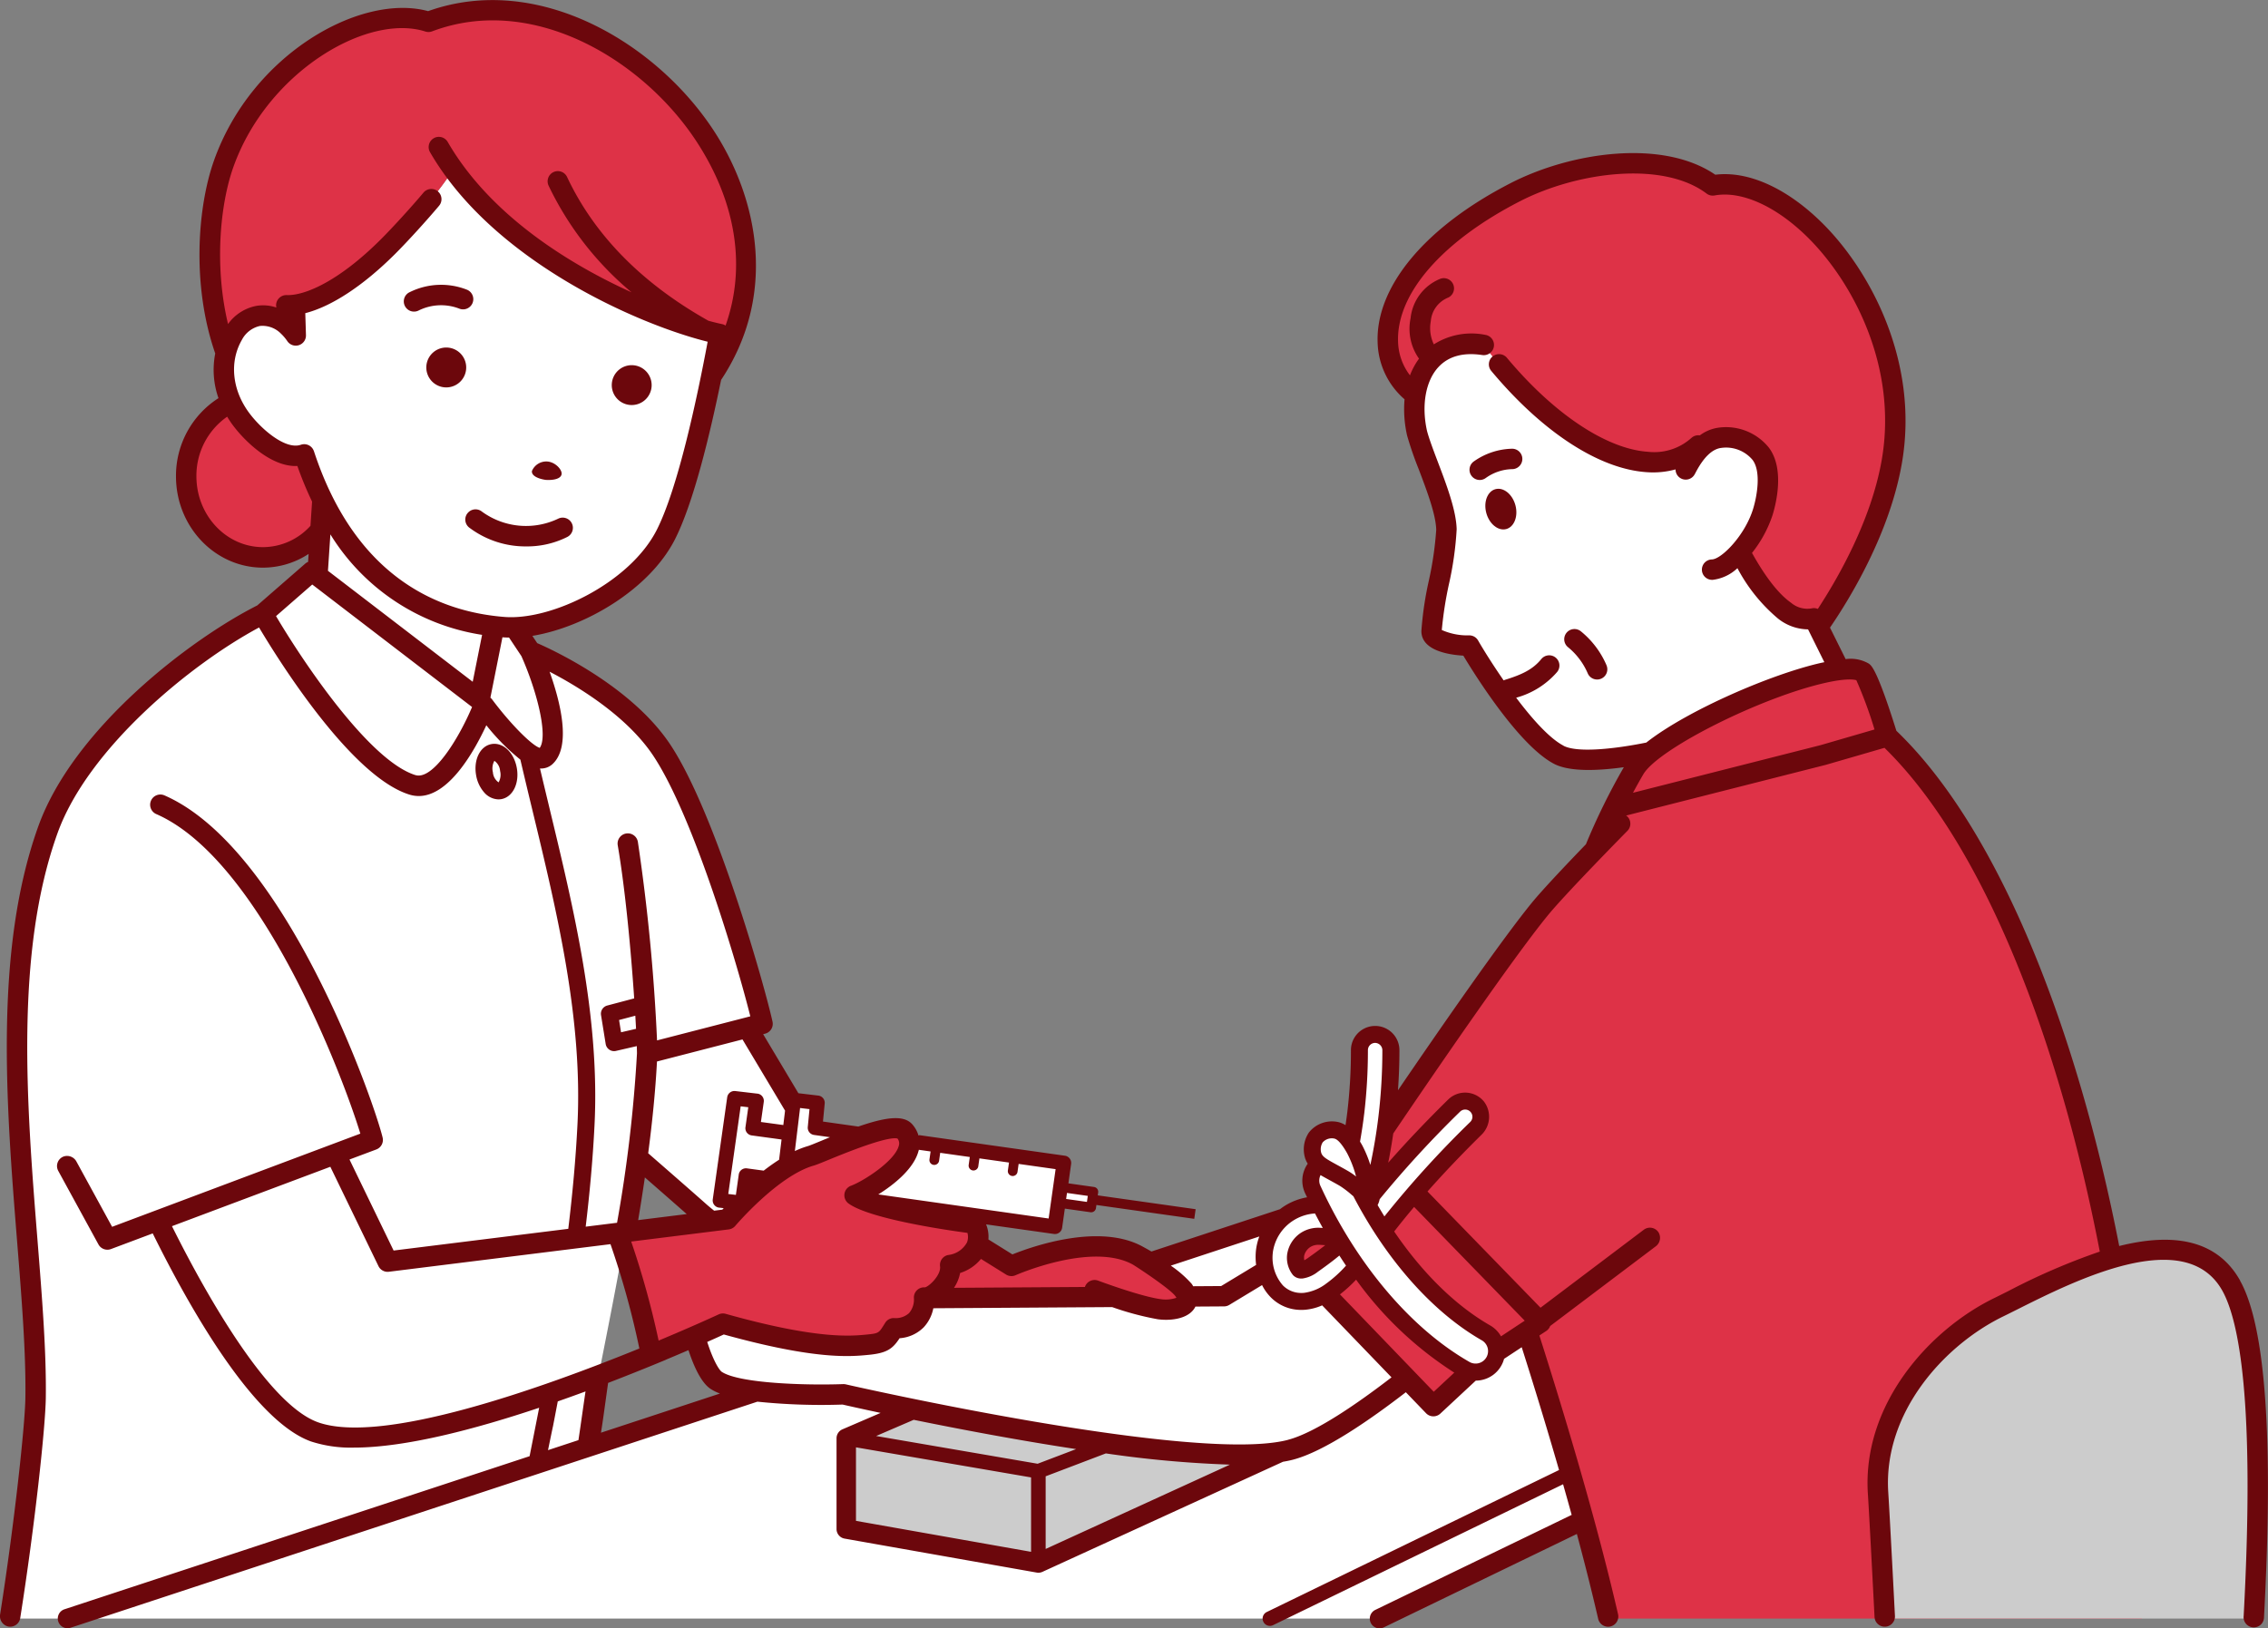
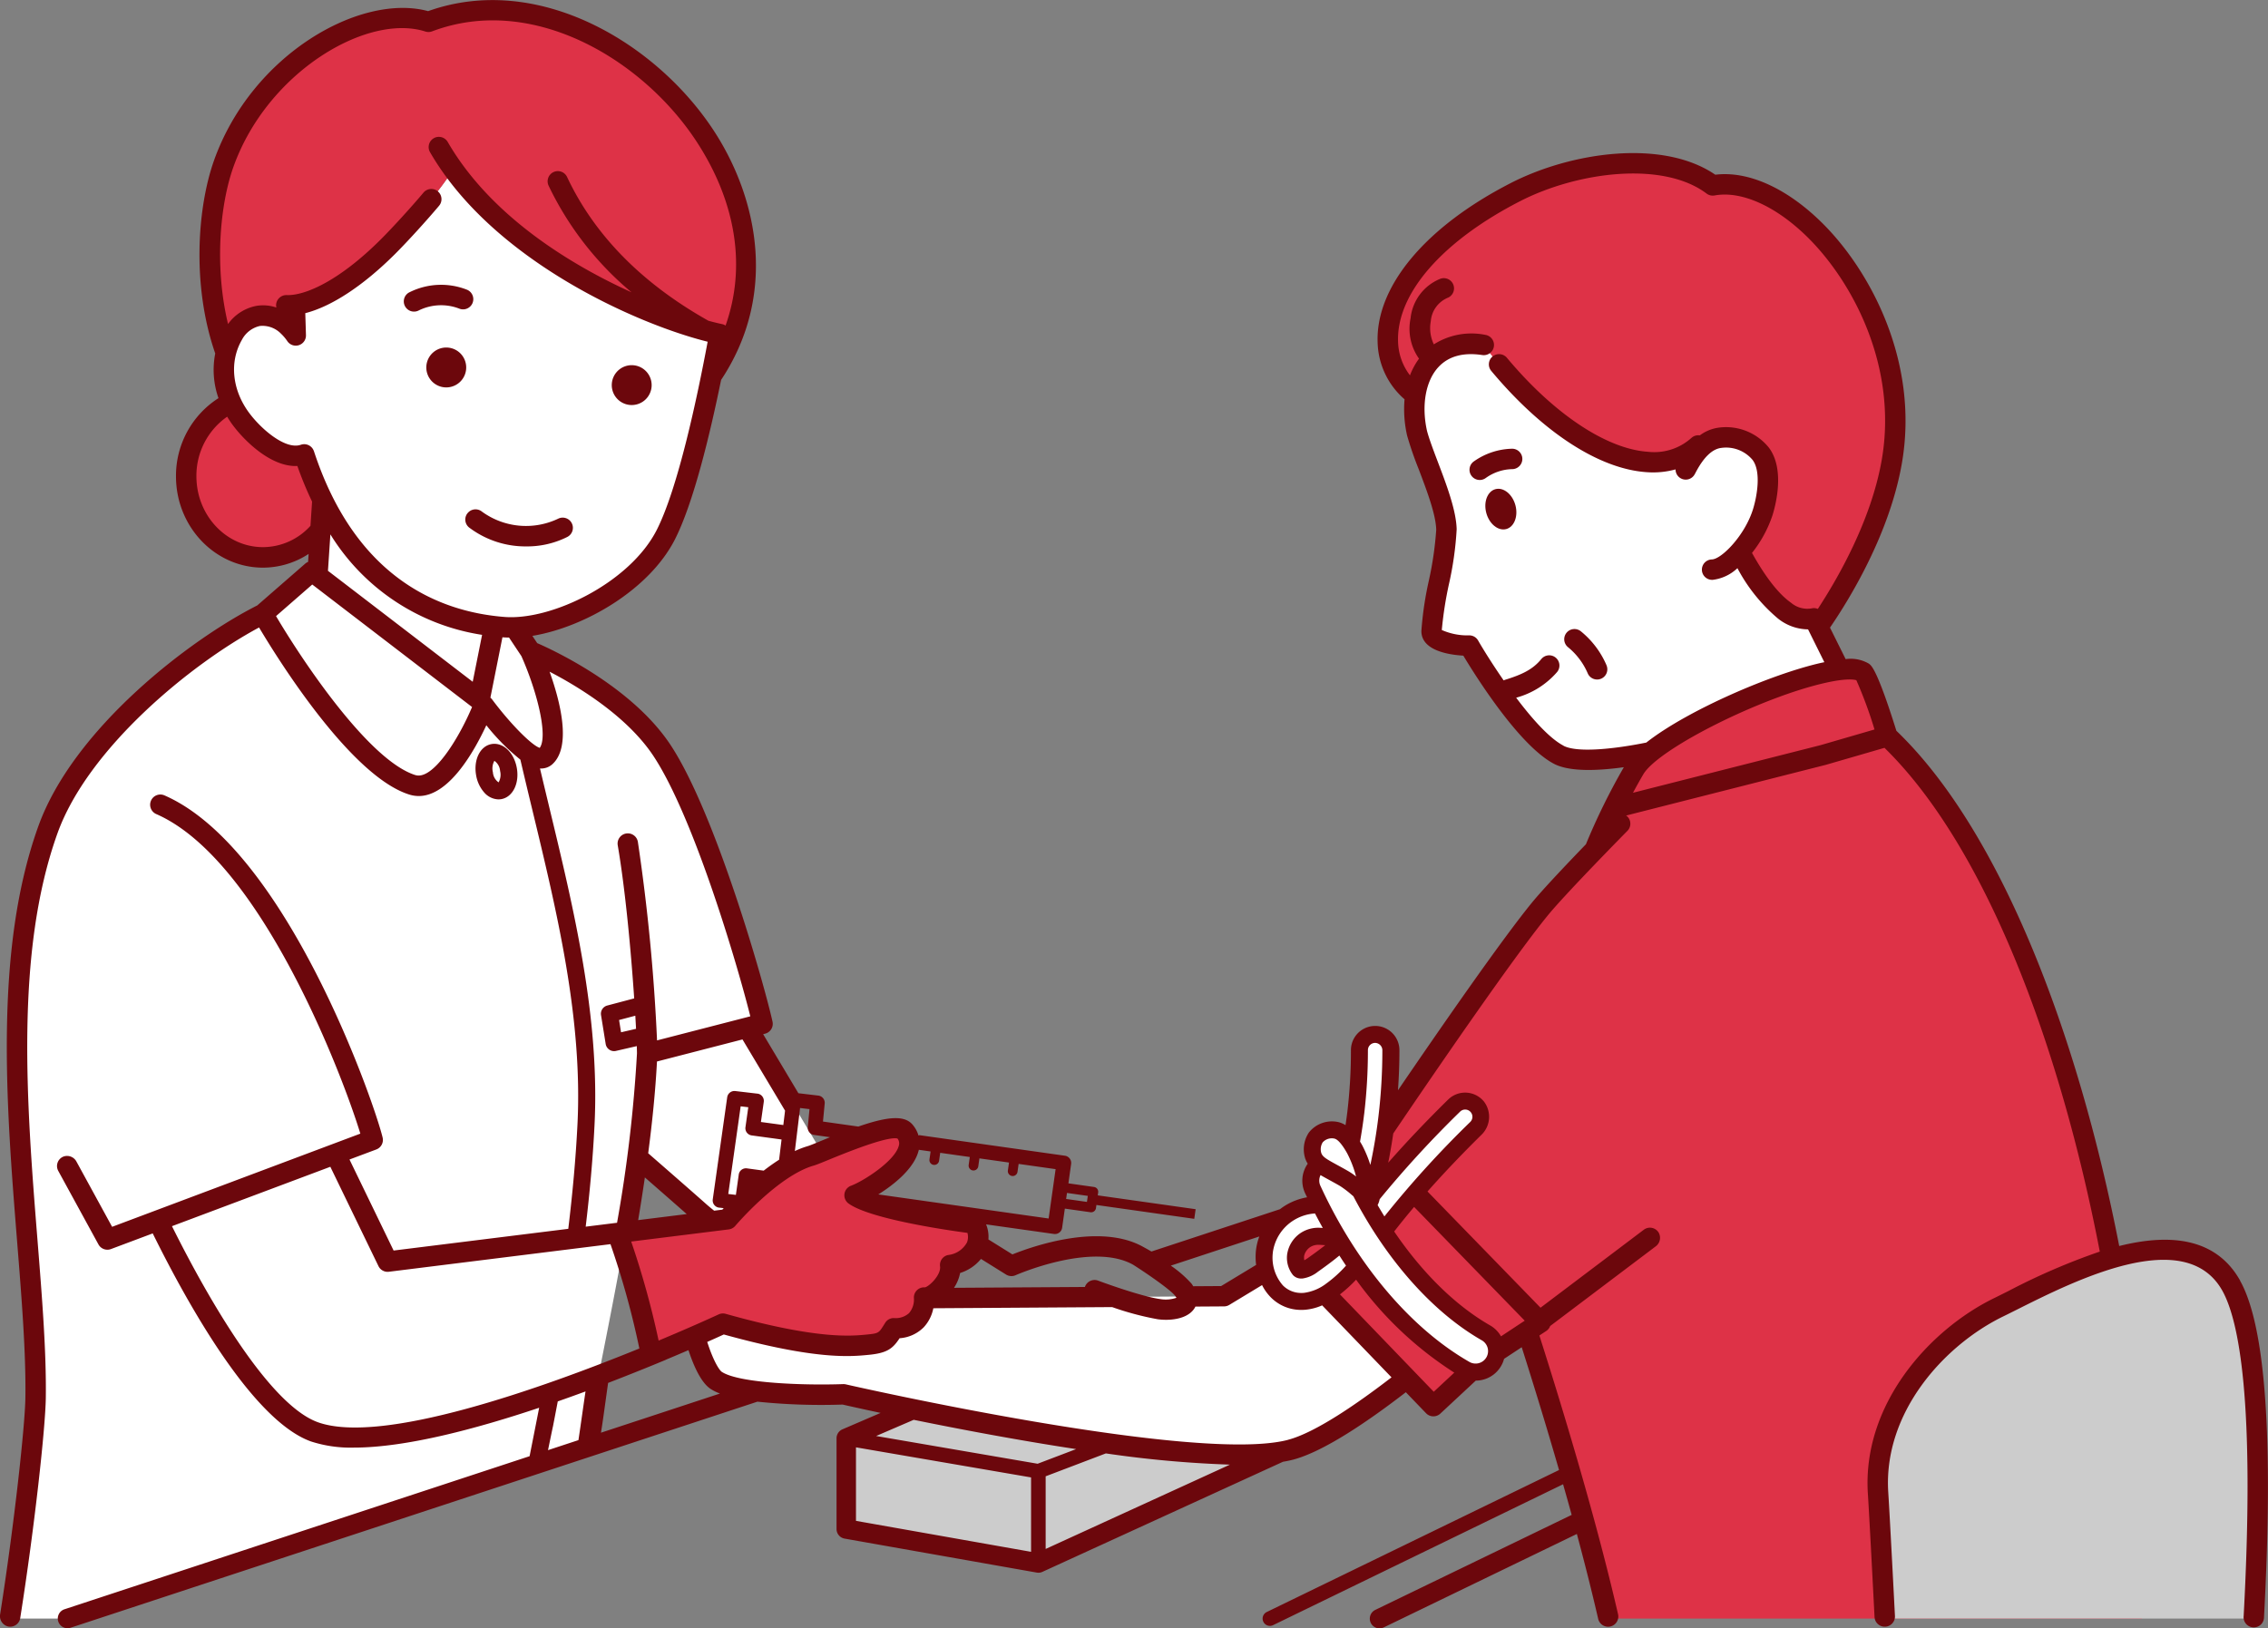
<svg xmlns="http://www.w3.org/2000/svg" width="334.204" height="239.999" viewBox="0 0 334.204 239.999">
  <rect x="0" y="0" width="334.204" height="239.999" fill="#808080" stroke="none" />
  <defs>
    <style>
      .cls-1 {
        fill: none;
      }

      .cls-2 {
        fill: #fff;
      }

      .cls-3 {
        clip-path: url(#clip-path);
      }

      .cls-4 {
        fill: #ccc;
      }

      .cls-5 {
        fill: #de3247;
      }

      .cls-6 {
        fill: #6c070c;
      }
    </style>
    <clipPath id="clip-path">
      <rect id="長方形_5225" data-name="長方形 5225" class="cls-1" width="334.204" height="239.999" transform="translate(0.005 0.001)" />
    </clipPath>
  </defs>
  <g id="グループ_1602" data-name="グループ 1602" transform="translate(-0.005 -0.001)">
-     <path id="パス_507" data-name="パス 507" class="cls-2" d="M203.316,238.566l64.7-31.312L286.7,180.712l-91.623-3.1L9.953,238.566Z" />
    <g id="グループ_1601" data-name="グループ 1601">
      <g id="グループ_1600" data-name="グループ 1600" class="cls-3">
        <path id="パス_508" data-name="パス 508" class="cls-4" d="M134.621,207.724l-9.918,4.27v13.375l28.312,5.008,35.863-16.416c-11.171,1.953-39.041-3.127-54.257-6.237" />
        <path id="パス_509" data-name="パス 509" class="cls-2" d="M180.368,191.056l-44.154.283s-2.3,4.036-4.5,4.444c0,0-.626,3.072-5.578,2.556-2-.209-9.833-.307-10.967-1.363-.9,1.236-8.636-1.875-8.636-1.875l-4.2,1.879c.463,1.506,1.929,5.648,3.225,6.492,3.988,2.594,18.756,2.045,18.756,2.045s4.1.94,10.309,2.207c15.216,3.109,43.086,8.19,54.257,6.238.45-.079.878-.167,1.272-.27,4.685-1.215,11.933-6.4,17.151-10.507L190,185.229Z" />
        <path id="パス_510" data-name="パス 510" class="cls-5" d="M278.122,108.531s-2.711-8.722-3.591-9.474a5.631,5.631,0,0,0-3.452-.314c-7.092.857-21.736,7.146-27.843,12.1a10.556,10.556,0,0,0-2.337,2.445,95.461,95.461,0,0,0-5.913,11.973c-2.846,2.946-6.526,6.818-8.1,8.744-6.795,8.333-24.1,34.1-26.085,37.052l-12.485,12.423L190,185.228l17.3,17.956,3.92,4.07,7-6.518,6.972-4.6c3.783,11.491,8.891,28,12.123,42.432h78.333c1.593-44.939-12.974-106.855-37.526-130.033" />
        <path id="パス_511" data-name="パス 511" class="cls-2" d="M218.975,196.468c-5.66-3.238-10.862-8.589-15.081-15a144.464,144.464,0,0,1,13.632-15.2,2.319,2.319,0,1,0-3.254-3.305,158.23,158.23,0,0,0-12.113,13.211,82.413,82.413,0,0,0,2.8-21.393,2.319,2.319,0,1,0-4.638,0,78.093,78.093,0,0,1-.546,9.311c-.176,1.479-.408,2.958-.67,4.434-1.011-1.542-1.741-1.828-2.182-1.927a3.047,3.047,0,0,0-3.036,1.054,3.183,3.183,0,0,0-.373,2.678,2.571,2.571,0,0,0,.865,1.208,3.091,3.091,0,0,0-.948,3.756q.528,1.147,1.094,2.273a8.1,8.1,0,0,0-4.486,1.187,7.9,7.9,0,0,0-3.731,5.794,7.385,7.385,0,0,0,1.842,5.784,5.019,5.019,0,0,0,3.263,1.478,5.625,5.625,0,0,0,.89-.014,8.083,8.083,0,0,0,3.87-1.6,20.6,20.6,0,0,0,3.765-3.562,51.446,51.446,0,0,0,15.97,15.2,3.091,3.091,0,1,0,3.071-5.366m-25.494-10.049a3.677,3.677,0,0,1-1.623.767c-.266.023-.344-.036-.431-.123a2.87,2.87,0,0,1-.51-2.059,3.346,3.346,0,0,1,1.547-2.3,3.533,3.533,0,0,1,2.092-.48c.444.029,1.692.1,2.616.16.151.252.3.505.455.755a37.383,37.383,0,0,1-4.145,3.277" />
        <path id="パス_512" data-name="パス 512" class="cls-4" d="M277.815,238.565h54.232c1.2-21.173,1.094-41.32-3.26-49.075-6.641-11.827-26.384-.645-34.26,3.195-9.566,4.663-18.562,15.346-17.772,27.4.145,2.209.555,8.582,1.06,18.48" />
        <path id="パス_513" data-name="パス 513" class="cls-2" d="M256.371,81.322a16.509,16.509,0,0,0,3.387-5.846c.5-1.614,1.551-6.112-.3-8.587a6.589,6.589,0,0,0-5.973-2.374,5.162,5.162,0,0,0-3.115,1.733,4.219,4.219,0,0,1-.109-.6c-6.649,6.17-20,.607-31.618-14.8-6.12-.931-9.363,2.637-10.078,7.355a15.473,15.473,0,0,0,.243,5.621c.912,3.577,4.247,10.276,4.336,14.226.073,3.264-1.862,11.9-2.192,14.96-.21,1.946,5.552,2.145,5.552,2.145s7.62,13.175,13.184,16.085c2.87,1.5,9.706.4,13.548-.4,6.107-4.954,20.751-11.243,27.843-12.1l-3.164-6.364-.617-1.241c-3.929.95-7.843-4.013-10.928-9.816" />
        <path id="パス_514" data-name="パス 514" class="cls-5" d="M252.38,27.333c-7.333-5.533-20.8-3.27-29.116,1.007-19.949,10.259-22.432,23.987-14.7,29.868.715-4.718,3.958-8.286,10.078-7.355,11.615,15.4,24.969,20.965,31.618,14.8a4.222,4.222,0,0,0,.11.6,5.16,5.16,0,0,1,3.115-1.733,6.588,6.588,0,0,1,5.974,2.374c1.848,2.475.8,6.974.3,8.587a16.509,16.509,0,0,1-3.387,5.846c3.085,5.8,7,10.767,10.928,9.816l.617,1.241c2.537-3.62,8.979-13.621,10.847-24.3,3.823-21.858-14.41-42.953-26.382-40.746" />
        <path id="パス_515" data-name="パス 515" class="cls-2" d="M95.369,155.277l17-4.384c-1.2-5.424-8.262-30.345-14.8-40.263-6.036-9.15-19.4-14.638-19.4-14.638l-2.2-3.306a8.217,8.217,0,0,1-3.206.011l-2.087,10.46-23.9-18.318-.82-.625-7.2,6.281C28.575,95.574,11.918,108.736,7.049,122.34c-9.189,25.691-1.5,61.4-1.8,83.67-.06,4.382-1.667,19.057-3.8,32.556h8.5l76.179-25.084c3.659-19.5,8.409-39.775,9.237-58.2" />
        <path id="パス_516" data-name="パス 516" class="cls-2" d="M114.9,173.011a36.739,36.739,0,0,1,6.088-3.357l-10.926-18.3-14.7,3.927-1.434,15.31s7.7,6.671,10.606,9.247l2.667-.122s4.893-4.58,7.7-6.707" />
-         <path id="パス_517" data-name="パス 517" class="cls-2" d="M161.108,175.659l-4.841-.684.5-3.567L120.1,166.223l.353-3.683-3.5-.416-.6,4.914-5.451-.74.57-4.033-3.259-.383-2.128,15.05,3.259.383.57-4.034,5.589.759-.35,2.889,3.38.4.228-1.7,36.665,5.185.5-3.531,4.841.684Z" />
-         <path id="パス_518" data-name="パス 518" class="cls-5" d="M174.387,190.118c-1.091-1.478-6.648-5.008-6.648-5.008-6.3-4.609-18.7,1.468-18.7,1.468l-5.2-3.243c-.393,1.467-2.726,2.633-3.82,3.121-.429,1.365-.111,3.423-2.406,4.528,6.643,0,24.359-.453,24.359-.453a34.318,34.318,0,0,0,3.364,1.025,36.3,36.3,0,0,0,5.48,1.411c2.313.306,5.352-.43,3.568-2.848" />
        <path id="パス_519" data-name="パス 519" class="cls-5" d="M143.219,180.285c-1.279-.153-14.22-1.9-17.282-4.109,2.5-.933,10.434-5.869,7.378-9.447-1.633-1.912-12.187,3.161-13.82,3.63-5.792,1.662-12.292,9.36-12.292,9.36l-16.212,2.02a125.773,125.773,0,0,1,4.947,17.949c5.887-2.419,9.979-4.3,10.525-4.556l.031-.014.036-.017c13.709,3.85,18.783,3.357,21.415,3.093,2.591-.258,2.769-.841,3.767-2.411a4.083,4.083,0,0,0,4.465-4.53c1.264.191,4.152-2.459,3.844-4.8,5.5-1.155,4.3-6.038,3.2-6.171" />
        <path id="パス_520" data-name="パス 520" class="cls-5" d="M44.833,66.977c-3.425,1.2-7.751-3.034-9.446-5.387a13.35,13.35,0,0,1-1.313-2.254A11.989,11.989,0,0,0,27.44,70.2c0,6.6,5.065,11.947,11.313,11.947a11.03,11.03,0,0,0,8.468-4.043l.3-4.482a51.016,51.016,0,0,1-2.688-6.649" />
        <path id="パス_521" data-name="パス 521" class="cls-2" d="M96.871,46.021C90.885,43.4,84.82,40.8,79.277,37.19A50.2,50.2,0,0,1,66.861,24.814C65.449,27.179,62.54,30.962,56.6,36.893c-6.98,6.969-11.079,8.259-13.14,8.278.041,1.419.083,2.855.125,4.264a8.221,8.221,0,0,0-1.2-1.4c-3.052-2.689-6.39-1.578-8.061,1.337a10.082,10.082,0,0,0-1.046,2.638,11.223,11.223,0,0,0,.8,7.323,13.311,13.311,0,0,0,1.311,2.254c1.695,2.352,6.021,6.584,9.446,5.387a51.017,51.017,0,0,0,2.688,6.649l-.3,4.482-.447,6.732,23.889,18.317L72.829,92.3c.478.056.954.106,1.422.142,7.578.589,19.72-5.42,23.89-13.691,2.653-5.26,5.052-15.283,6.686-23.317.464-2.282.867-4.4,1.2-6.211-2.453-.149-8.742-3.02-9.156-3.2" />
        <path id="パス_522" data-name="パス 522" class="cls-5" d="M42.389,48.038a8.221,8.221,0,0,1,1.2,1.4c-.042-1.408-.084-2.845-.125-4.264,2.06-.019,6.16-1.309,13.14-8.277,5.941-5.932,8.85-9.714,10.262-12.08A50.187,50.187,0,0,0,79.282,37.193C84.825,40.8,90.89,43.4,96.876,46.025c.414.182,6.7,3.053,9.156,3.2-.329,1.807-.732,3.929-1.2,6.21C122.866,28.9,89.432-6.719,63.144,3.215,54.008.29,38.289,9.241,32.982,24.078c-2.338,6.537-3.26,18.082.3,27.934a10.082,10.082,0,0,1,1.046-2.638c1.672-2.915,5.01-4.026,8.061-1.337" />
        <path id="パス_523" data-name="パス 523" class="cls-6" d="M73.462,117.824a2.418,2.418,0,0,0,.416-.036c1.682-.3,2.685-2.312,2.283-4.587s-2.028-3.82-3.716-3.53-2.684,2.313-2.283,4.588a5.139,5.139,0,0,0,1.177,2.528,2.893,2.893,0,0,0,2.128,1.039m-.611-5.682a1.974,1.974,0,0,1,.84,1.494,2.292,2.292,0,0,1-.22,1.68,1.972,1.972,0,0,1-.839-1.494,2.3,2.3,0,0,1,.218-1.681" />
        <path id="パス_524" data-name="パス 524" class="cls-6" d="M236.742,98.072a13.07,13.07,0,0,0-3.787-5.019,1.5,1.5,0,1,0-1.893,2.34,10.17,10.17,0,0,1,2.9,3.842,1.5,1.5,0,1,0,2.776-1.163" />
        <path id="パス_525" data-name="パス 525" class="cls-6" d="M220.368,72.1c-1.184.32-1.786,1.9-1.346,3.519s1.757,2.681,2.94,2.362,1.786-1.9,1.346-3.519-1.757-2.681-2.94-2.361" />
        <path id="パス_526" data-name="パス 526" class="cls-6" d="M222.831,66.141a10.124,10.124,0,0,0-5.661,1.881,1.505,1.505,0,1,0,1.764,2.44,6.956,6.956,0,0,1,3.86-1.312h.029a1.5,1.5,0,0,0,.007-3.009" />
        <path id="パス_527" data-name="パス 527" class="cls-6" d="M330.105,188.755c-3.67-6.538-10.713-6.875-17.821-5.1-6.09-31.322-17.5-61.227-32.836-75.942-2.748-8.784-3.638-9.546-3.934-9.8a1.485,1.485,0,0,0-.149-.112,5.307,5.307,0,0,0-3.391-.648l-2.308-4.643c2.877-4.2,8.77-13.8,10.584-24.172,2.624-15-4.677-28.481-11.725-35.464-5.2-5.151-10.909-7.718-15.759-7.121-7.739-5.3-21.207-3.368-30.184,1.25-12.516,6.434-19.833,15.181-19.577,23.4a11.464,11.464,0,0,0,3.968,8.45,17.473,17.473,0,0,0,.379,5.352,51.458,51.458,0,0,0,1.713,4.963c1.184,3.119,2.526,6.656,2.577,8.925a50.477,50.477,0,0,1-1.1,7.54,49.9,49.9,0,0,0-1.088,7.387c0,2.871,4.02,3.493,6.181,3.62,1.723,2.87,8.2,13.243,13.362,15.944,2.33,1.218,6.568,1.017,10.29.5a95.5,95.5,0,0,0-5.585,11.354c-2.832,2.933-6.4,6.7-7.972,8.624-4.523,5.545-13.5,18.512-19.722,27.632.136-1.967.212-3.943.211-5.906a3.573,3.573,0,1,0-7.146.008,76.653,76.653,0,0,1-.538,9.161c-.075.63-.168,1.259-.259,1.886a3.457,3.457,0,0,0-1.072-.455,4.331,4.331,0,0,0-4.318,1.53,4.452,4.452,0,0,0-.554,3.824,3.711,3.711,0,0,0,.376.783,4.332,4.332,0,0,0-.409,4.3c.1.219.209.434.312.651a9.214,9.214,0,0,0-3.222,1.217,8.887,8.887,0,0,0-.769.537l-18.942,6.237q-.582-.336-1.2-.673c-6.417-3.617-16.455-.041-19.286,1.1l-3.538-2.205a5.244,5.244,0,0,0,.011-.6,4.729,4.729,0,0,0-.354-1.621l9.992,1.412a1.071,1.071,0,0,0,1.214-.913l.4-2.822,3.777.534a.665.665,0,0,0,.1.007.716.716,0,0,0,.709-.616l.065-.461,14.422,2.04.2-1.419-14.422-2.039.06-.427a.716.716,0,0,0-.61-.809l-3.776-.535.4-2.856a1.075,1.075,0,0,0-.914-1.216l-21.461-3.034c-.036.022-.077.041-.115.06a4.343,4.343,0,0,0-.885-1.618c-1.224-1.434-3.772-1.163-8,.3l-.011-.011-5.18-.731.255-2.661a1.074,1.074,0,0,0-.943-1.169l-2.935-.349-5.193-8.7.285-.073a1.5,1.5,0,0,0,1.094-1.782c-1.221-5.514-8.352-30.662-15.018-40.766-5.672-8.6-17.235-13.964-19.656-15.02l-.712-1.069c7.723-1.271,17.278-6.826,21.038-14.282,2.709-5.373,5.122-15.366,6.771-23.44,8.345-12.574,5.4-26.653-.9-36.47-8.4-13.084-26-23.7-42.271-17.89-9.9-2.692-25.928,6.286-31.527,21.942-2.475,6.92-3.329,18.493.157,28.515a12.563,12.563,0,0,0,.477,6.587,13.575,13.575,0,0,0-6.26,11.53c0,7.418,5.75,13.452,12.818,13.452a12.27,12.27,0,0,0,6.726-2.024l-.078,1.18a1.486,1.486,0,0,0-.436.265L37.911,89.24c-9.8,4.946-27.079,18.064-32.279,32.6C-.9,140.1.921,162.9,2.529,183.012c.672,8.406,1.307,16.345,1.217,22.978C3.69,210.1,2.137,224.481.025,237.94a1.562,1.562,0,0,0,1.26,1.815l.028,0A1.5,1.5,0,0,0,2.985,238.5C5.15,224.763,6.7,210.344,6.755,206.03c.092-6.773-.548-14.781-1.226-23.258C3.946,162.96,2.151,140.5,8.466,122.848,12.949,110.314,28.088,97.9,38.18,92.489c2.888,4.853,13.565,21.955,22.145,24.628a4.652,4.652,0,0,0,1.386.214c4.455,0,8.156-6.546,9.959-10.431a31.834,31.834,0,0,0,5.015,5.067q.861,3.686,1.762,7.4c3.652,15.14,7.428,30.8,6.652,46.356-.256,5.139-.734,10.277-1.355,15.4l-25.739,3.2-6.5-13.417,3.946-1.479a1.5,1.5,0,0,0,.935-1.76c-1.211-5.062-14.172-42.575-32.151-50.433a1.5,1.5,0,1,0-1.2,2.759c15.546,6.793,27.668,39.157,30.068,47.1L16.526,180.827l-5.25-9.606a1.565,1.565,0,0,0-1.943-.74,1.5,1.5,0,0,0-.811,1.96,1.294,1.294,0,0,0,.072.15l5.917,10.827a1.5,1.5,0,0,0,1.849.687l6.15-2.307c5.275,10.685,14.758,27.578,23.3,30.659a18.963,18.963,0,0,0,6.344.913c7.509,0,17.715-2.662,27.3-5.873-.42,2.144-1.008,5.114-1.41,7.139L9.505,237.2a1.433,1.433,0,0,0,.9,2.722L111.614,206.6a91.839,91.839,0,0,0,12.554.427c.686.157,2.686.607,5.6,1.229l-5.628,2.422a1.435,1.435,0,0,0-.866,1.317v13.375a1.435,1.435,0,0,0,1.184,1.413l28.312,5.007a1.432,1.432,0,0,0,.846-.108l35.445-16.225c.523-.088,1.017-.187,1.471-.306,4.623-1.2,11.418-5.914,16.631-9.943l2.978,3.092a1.5,1.5,0,0,0,2.109.057l5.22-4.86a4.325,4.325,0,0,0,4.169-3.209l2.6-1.714c1.7,5.342,3.616,11.58,5.5,18.1L186.674,237.6a1.075,1.075,0,1,0,.939,1.934l42.721-20.761q.641,2.245,1.266,4.514l-28.909,13.99a1.434,1.434,0,1,0,1.249,2.581L232.365,226.1c1.14,4.239,2.208,8.461,3.14,12.506a1.5,1.5,0,0,0,2.931-.673c-3.18-13.814-7.952-29.657-11.594-41.086l1.013-.669a1.494,1.494,0,0,0,.575-.727l15.545-11.737a1.562,1.562,0,0,0,.449-2.027,1.5,1.5,0,0,0-2.067-.515,1.467,1.467,0,0,0-.133.089L227.01,192.75l-16.653-17.13c2.37-2.679,4.991-5.439,7.92-8.326a3.7,3.7,0,0,0,.41-4.915,3.576,3.576,0,0,0-5.03-.54,3.391,3.391,0,0,0-.261.233c-3.277,3.225-6.2,6.309-8.828,9.307q.431-2.149.744-4.314c5.825-8.6,17.509-25.687,22.745-32.107,2.656-3.258,11.664-12.4,11.755-12.491a1.5,1.5,0,0,0-.008-2.12l-.007-.007a1.3,1.3,0,0,0-.188-.152c.061,0,.122-.013.182-.023l29.284-7.437,8.62-2.5c14.82,14.492,25.839,43.659,31.727,74.25A96.83,96.83,0,0,0,295.9,190.32c-.742.372-1.426.715-2.036,1.013-9.57,4.666-19.478,15.685-18.615,28.852.144,2.184.532,9.379.982,18.157a1.505,1.505,0,1,0,3.006-.156c-.451-8.791-.84-16-.984-18.2-.773-11.781,8.234-21.708,16.93-25.948.62-.3,1.313-.65,2.068-1.027,8.668-4.346,24.8-12.434,30.221-2.782,2.433,4.334,4.858,16.234,3.151,47.949a1.506,1.506,0,1,0,3,.22l0-.057c1.412-26.217.227-42.888-3.534-49.586M157.232,175.834l3.067.435-.126.886-3.066-.434Zm43.788-11.588a79.31,79.31,0,0,0,.555-9.46,1.067,1.067,0,0,1,1.057-1.067,1.088,1.088,0,0,1,1.072,1.065,82.1,82.1,0,0,1-.57,9.712c-.286,2.412-.689,4.822-1.2,7.213a17.233,17.233,0,0,0-1.2-2.9c-.106-.192-.212-.368-.318-.542.232-1.34.442-2.68.6-4.024m-6.125,4.16a1.8,1.8,0,0,1,1.753-.577c.672.151,1.475,1.442,1.893,2.2a16.457,16.457,0,0,1,1.294,3.387,9.941,9.941,0,0,0-1.1-.764c-.65-.377-1.221-.688-1.721-.961-1.559-.849-2.112-1.176-2.306-1.743a1.934,1.934,0,0,1,.19-1.539m-7.339,16.269a6.63,6.63,0,0,1,3.141-4.847,6.754,6.754,0,0,1,3.083-.97q.558,1.081,1.146,2.136l-.283-.016a4.765,4.765,0,0,0-2.838.668,4.6,4.6,0,0,0-2.13,3.237,4.067,4.067,0,0,0,.867,3.066,1.62,1.62,0,0,0,1.217.5c.073,0,.148,0,.225-.011a4.75,4.75,0,0,0,2.229-.992c.816-.578,2.049-1.461,3.157-2.384.324.5.648,1,.981,1.485a18.159,18.159,0,0,1-2.9,2.633,6.907,6.907,0,0,1-3.262,1.377,4.3,4.3,0,0,1-.69.011,3.761,3.761,0,0,1-2.456-1.112,6.2,6.2,0,0,1-1.482-4.777m7.726-1.145c-.922.73-1.9,1.428-2.523,1.868a5.577,5.577,0,0,1-.56.357,2.249,2.249,0,0,1-.028-.629,2.121,2.121,0,0,1,.956-1.351,2.211,2.211,0,0,1,1.161-.3c.062,0,.126,0,.19.006Zm-9.71-1.283a8.415,8.415,0,0,0-.512,2.186,9.467,9.467,0,0,0,.037,2.005l-5.151,3.116-4.118.027c-.073-.118-.137-.232-.227-.355a16.686,16.686,0,0,0-3.076-2.681Zm-37.324,5.61a1.5,1.5,0,0,0,1.409.1c.113-.05,11.274-4.944,17.325-1.541,2.21,1.406,5.564,3.742,6.2,4.6a2.139,2.139,0,0,1,.173.267,4.834,4.834,0,0,1-2.332.2c-2.954-.39-9.137-2.7-9.2-2.726a1.506,1.506,0,0,0-1.938.879c-.006.018-.008.038-.014.054l-19.289.124a6.076,6.076,0,0,0,.9-2.187,6.416,6.416,0,0,0,3.072-2.071Zm-12.884-18.224c.014-.053.02-.107.032-.161l1.734.244-.165,1.168a.717.717,0,0,0,.609.811.826.826,0,0,0,.1.006.717.717,0,0,0,.708-.616l.165-1.168,4.36.616-.165,1.169a.717.717,0,0,0,.609.811.827.827,0,0,0,.1.006.717.717,0,0,0,.708-.616l.165-1.168,4.36.615-.165,1.168a.717.717,0,0,0,.61.81.555.555,0,0,0,.1.008.717.717,0,0,0,.709-.616l.165-1.168,5.45.77-1.029,7.276-25.1-3.55c2.409-1.5,5.264-3.843,5.931-6.416m-3.1-1.814a1.147,1.147,0,0,1,.189,1.06c-.583,2.249-5.174,5.193-7.037,5.888a1.5,1.5,0,0,0-.355,2.63c3.218,2.321,14.988,3.987,17.507,4.322a2.236,2.236,0,0,1-.065,1.4,3.616,3.616,0,0,1-2.788,1.862,1.5,1.5,0,0,0-1.183,1.669c.164,1.248-1.547,2.932-2.226,3.1a1.5,1.5,0,0,0-1.625,1.364,1.473,1.473,0,0,0,0,.21,3.1,3.1,0,0,1-.717,2.221,2.948,2.948,0,0,1-2.226.729,1.468,1.468,0,0,0-1.29.7l-.207.329c-.724,1.157-.767,1.227-2.439,1.393-2.4.239-7.381.737-20.858-3.046a1.5,1.5,0,0,0-1.042.086c-.038.017-3.528,1.638-8.792,3.838l-.048.02A127.13,127.13,0,0,0,93.017,183l14.373-1.791a1.508,1.508,0,0,0,.963-.521c.062-.073,6.277-7.37,11.557-8.885.42-.119,1.089-.393,2.333-.906,5.61-2.31,8.978-3.343,10.017-3.082M94.045,179.84q.527-3.157.985-6.291c1.777,1.548,4.327,3.777,6.167,5.4Zm16.014-12.9a1.07,1.07,0,0,0,.713.416l4.4.6-.362,2.983c-.781.5-1.541,1.042-2.269,1.608l-2.468-.335a1.069,1.069,0,0,0-1.208.91v.005l-.423,2.993-1.123-.132,1.827-12.92,1.123.133-.416,2.944a1.078,1.078,0,0,0,.207.8m7.842-3.629,1.387.165-.253,2.637a1.075,1.075,0,0,0,.919,1.167l2.358.334c-.4.161-.8.324-1.216.5-.894.369-1.739.717-2.016.8a13.394,13.394,0,0,0-1.948.741Zm-2.213.39-.257,2.119-3.3-.448.419-2.964a1.075,1.075,0,0,0-.913-1.215l-.026,0-3.259-.383a1.08,1.08,0,0,0-1.19.917l-2.128,15.05a1.073,1.073,0,0,0,.911,1.217l.03,0,.669.078-.2.22-1.209.151c-.415-.331-.81-.656-1.153-.961-2.348-2.084-6.926-6.076-8.562-7.5.6-4.588,1.06-9.115,1.294-13.527l12.6-3.252ZM38.756,80.646c-5.408,0-9.808-4.684-9.808-10.444a10.6,10.6,0,0,1,4.532-8.785c.214.354.438.707.686,1.05,1.733,2.407,5.746,6.411,9.658,6.218a52.645,52.645,0,0,0,2.167,5.251L45.756,77.5a9.473,9.473,0,0,1-7,3.147m22.464,33.6C54.4,112.119,44.628,97.5,40.681,90.811l5.337-4.656,23.549,18.056c-2.014,4.769-5.8,10.824-8.347,10.032m8.443-13.751L48.332,84.135l.357-5.369A31.942,31.942,0,0,0,71.043,93.574Zm-23.4-33.984a1.507,1.507,0,0,0-1.9-.96l-.024.008c-2.305.8-5.977-2.415-7.728-4.846-2.42-3.361-2.794-7.417-.976-10.588a3.969,3.969,0,0,1,2.659-2.073,3.805,3.805,0,0,1,3.1,1.116,6.754,6.754,0,0,1,.964,1.138,1.5,1.5,0,0,0,2.732-.913c-.034-1.151-.066-2.221-.1-3.23,3.877-.988,8.548-4.047,13.261-8.753,1.78-1.777,4.616-4.887,6.456-7.08a1.5,1.5,0,0,0-2.3-1.936c-1.792,2.136-4.549,5.158-6.277,6.884-6.21,6.2-11.224,8.321-13.883,8.22a1.515,1.515,0,0,0-1.557,1.452,1.487,1.487,0,0,0,.041.382,6.062,6.062,0,0,0-2.924-.248,6.692,6.692,0,0,0-4.2,2.679c-2.036-8.478-1.181-17.645.8-23.175,5-14.01,19.734-22.672,28.279-19.937a1.5,1.5,0,0,0,.991-.024c14.923-5.638,31.31,4.3,39.153,16.522,5.767,8.984,7.079,18.394,4.093,26.841a1.494,1.494,0,0,0-.521-.217c-.531-.109-1.213-.275-2.012-.493-.008,0-.014-.011-.022-.015-9.787-5.5-16.787-12.629-20.8-21.174a1.5,1.5,0,1,0-2.724,1.28A46.713,46.713,0,0,0,93.066,43.085c-9.375-4.252-20.894-11.446-27.088-22.161a1.505,1.505,0,0,0-2.606,1.508c9.246,15.991,30.55,25.365,40.91,27.938-1.549,8.28-4.357,21.512-7.481,27.7-3.927,7.788-15.474,13.4-22.431,12.868C64.963,90.21,52.45,85.378,46.264,66.5M72.5,103.07a1.445,1.445,0,0,0-.232-.237l1.775-8.9.1.009c.284.022.579.028.874.033l1.82,2.735c2.367,5.334,3.939,11.823,2.7,13.523-1.219-.4-4.386-3.611-7.033-7.163m8.388,15.7q-.665-2.76-1.316-5.5a2.471,2.471,0,0,0,1.793-.6c2.914-2.582,1.185-9.291-.377-13.663,4.252,2.21,11.444,6.574,15.32,12.451,5.986,9.075,12.419,30.966,14.256,38.344l-.277.072a.257.257,0,0,1-.038-.008c-.013,0,0,.013,0,.019L96.824,153.35A284.644,284.644,0,0,0,94,124.086a1.5,1.5,0,1,0-2.967.506C92.166,131.2,93,140.4,93.457,147.16l-3.97,1.051a1.254,1.254,0,0,0-.917,1.411l.686,4.255a1.255,1.255,0,0,0,1.238,1.055,1.221,1.221,0,0,0,.282-.033l3.065-.707c.014.416.023.778.027,1.066a208.2,208.2,0,0,1-2.936,24.972l-.121.015-4.5.561c.592-4.975,1.051-9.964,1.3-14.962.794-15.918-3.025-31.754-6.719-47.068m12.839,32.868-2.21.51-.292-1.81,2.393-.633c.041.687.077,1.334.108,1.933m-46.9,57.98c-7.047-2.543-15.893-17.659-21.485-28.892l23.337-8.755,7.089,14.636a1.5,1.5,0,0,0,1.541.838l32.651-4.068a124.209,124.209,0,0,1,4.255,15.378c-14.352,5.841-37.958,14.268-47.389,10.864m38.413,2.641-4.483,1.477c.312-1.514.708-3.453.721-3.46.243-1.239.477-2.482.715-3.723,1.387-.484,2.755-.977,4.091-1.47-.331,2.2-.729,5.129-1.044,7.175m3.319-1.092c.272-1.6.706-4.933,1.054-7.338,3.117-1.2,6-2.363,8.49-3.4v-.011c1.213-.506,2.336-.983,3.348-1.418,1,3.021,2.1,4.958,3.286,5.729a7.2,7.2,0,0,0,1.355.668Zm63.378,17.558-25.8-4.564V213.331l25.8,4.433Zm.967-12.983-23.8-4.088,5.541-2.386c6.5,1.328,15.193,2.989,23.934,4.316Zm1.183,12.56V217.6l8.87-3.375a163.669,163.669,0,0,0,18.283,1.655Zm35.681-16.073c-13.645,3.542-64.61-8.068-65.123-8.186a1.519,1.519,0,0,0-.336-.038h-.056c-5.525.2-15.265-.1-17.88-1.8-.388-.253-1.267-1.645-2.155-4.416,1.114-.493,1.948-.871,2.439-1.1,13.621,3.776,18.694,3.267,21.438,2.993,2.659-.266,3.478-.93,4.467-2.44a5.538,5.538,0,0,0,3.563-1.618,5.715,5.715,0,0,0,1.41-2.8l26.351-.17a43.062,43.062,0,0,0,6.735,1.795,9.512,9.512,0,0,0,1.205.078c1.661,0,3.459-.452,4.24-1.777.03-.05.06-.113.09-.173l4.221-.027a1.493,1.493,0,0,0,.769-.218l4.831-2.921a7.026,7.026,0,0,0,1.283,1.8,6.23,6.23,0,0,0,4.069,1.844c.144.01.29.014.436.014.217,0,.437-.01.655-.031a7.968,7.968,0,0,0,2.41-.64l10.221,10.611c-4.954,3.818-11.213,8.158-15.282,9.214m21.506-7.09-13.821-14.351a20.627,20.627,0,0,0,2.38-2.169,52.948,52.948,0,0,0,14.466,13.7Zm7.76-5.081a1.823,1.823,0,0,1-1.717.92,1.8,1.8,0,0,1-.789-.239c-8.644-4.943-16.648-14.408-21.96-25.968a1.826,1.826,0,0,1,.026-1.567c.367.218.772.439,1.214.681.483.263,1.035.564,1.664.93a14.43,14.43,0,0,1,1.722,1.312c.078.066.161.131.239.2,4.927,9.457,11.7,17.1,18.92,21.229a1.836,1.836,0,0,1,.682,2.506h0m5.644-5.4-3.495,2.308a4.307,4.307,0,0,0-1.584-1.6c-5.131-2.934-10.036-7.782-14.157-13.852q1.392-1.793,2.937-3.622Zm-9.525-30.81a1.067,1.067,0,0,1,1.5,1.518,150.394,150.394,0,0,0-12.65,13.923q-.509-.822-1-1.668a3.466,3.466,0,0,0,.237-.6c.025-.092.045-.184.07-.274a157.642,157.642,0,0,1,11.845-12.9m15.232-53.945c-2.08-1.088-4.648-3.982-6.97-7.068a12.175,12.175,0,0,0,6.038-3.792,1.5,1.5,0,0,0-2.334-1.9c-1.283,1.573-2.937,2.314-5.359,3.062a1.631,1.631,0,0,0-.188.08c-1.629-2.349-3-4.552-3.767-5.887a1.5,1.5,0,0,0-1.287-.751,9.325,9.325,0,0,1-4.061-.79,54.961,54.961,0,0,1,1.033-6.678,48.9,48.9,0,0,0,1.157-8.168c-.063-2.787-1.5-6.58-2.772-9.925-.67-1.767-1.3-3.435-1.6-4.592-.84-3.783-.19-7.388,1.7-9.406,1.486-1.591,3.654-2.181,6.444-1.758a1.5,1.5,0,1,0,.452-2.975,10.333,10.333,0,0,0-7.587,1.4,5.552,5.552,0,0,1-.446-3.429,4.088,4.088,0,0,1,2.558-3.462,1.5,1.5,0,1,0-1.284-2.722,7.053,7.053,0,0,0-4.256,5.77,7.619,7.619,0,0,0,1.243,5.95,10.358,10.358,0,0,0-1.331,2.459,8.493,8.493,0,0,1-1.756-5.019c-.218-7.027,6.489-14.74,17.94-20.628,8.489-4.366,21.1-5.987,27.522-1.146a1.511,1.511,0,0,0,1.179.28c3.954-.731,9.094,1.586,13.747,6.2,6.534,6.474,13.3,18.951,10.88,32.808-1.565,8.945-6.509,17.5-9.412,21.931a1.5,1.5,0,0,0-.925-.075,3.707,3.707,0,0,1-3.024-.834c-2.027-1.425-4-4.194-5.751-7.342A18.049,18.049,0,0,0,261.2,75.93c.474-1.53,1.84-6.763-.529-9.935a8.1,8.1,0,0,0-7.35-2.97,5.984,5.984,0,0,0-2.837,1.149,1.5,1.5,0,0,0-1.241.377,8.18,8.18,0,0,1-6.352,2.045c-6.121-.388-13.909-5.569-20.832-13.857a1.505,1.505,0,0,0-2.31,1.93C227.3,63.711,235.664,69.153,242.7,69.6a12.522,12.522,0,0,0,4.208-.412,1.5,1.5,0,0,0,2.763.816c.038-.059.108-.181.2-.358,1.178-2.255,2.453-3.476,3.791-3.628a5.09,5.09,0,0,1,4.6,1.779c1.29,1.728.648,5.364.065,7.241-1.2,3.878-4.628,7.369-6.06,7.421a1.5,1.5,0,0,0,.055,3.008h.056a6.4,6.4,0,0,0,3.648-1.72,24.872,24.872,0,0,0,5.946,7.4,7.211,7.211,0,0,0,4.461,1.62l2.4,4.837c-.137.028-.268.054-.411.086-7.206,1.6-19.727,6.963-25.823,11.761-4.471.908-10.112,1.565-12.209.468m37.9-.091-27.654,7.023c.9-1.674,1.538-2.748,1.552-2.771,2.329-3.8,17.406-11.344,26.888-13.452,2.922-.65,4.091-.483,4.472-.371a63.409,63.409,0,0,1,2.678,7.265Z" />
        <path id="パス_528" data-name="パス 528" class="cls-6" d="M92.813,59.689a2.938,2.938,0,1,0-2.647-3.2v0a2.937,2.937,0,0,0,2.647,3.2" />
        <path id="パス_529" data-name="パス 529" class="cls-6" d="M66.043,51.238a2.939,2.939,0,1,0,2.647,3.2v0a2.939,2.939,0,0,0-2.647-3.2" />
-         <path id="パス_530" data-name="パス 530" class="cls-6" d="M80.473,70.738c1.027.061,2.23-.137,2.291-.892.054-.6-.851-1.673-2.027-1.815h-.015a2.283,2.283,0,0,0-2.333,1.4c-.085.754,1.07,1.177,2.085,1.311" />
        <path id="パス_531" data-name="パス 531" class="cls-6" d="M60.373,43.063a1.505,1.505,0,1,0,1.279,2.725,7.447,7.447,0,0,1,6.022-.3,1.505,1.505,0,0,0,1.14-2.786,10.413,10.413,0,0,0-8.44.364" />
        <path id="パス_532" data-name="パス 532" class="cls-6" d="M68.893,75.65a1.5,1.5,0,0,0,.245,2.107l.008.006a13.768,13.768,0,0,0,8.432,2.776,13.2,13.2,0,0,0,6.031-1.4,1.5,1.5,0,0,0-1.378-2.674A11.022,11.022,0,0,1,71.009,75.4a1.5,1.5,0,0,0-2.107.245l-.006.008" />
      </g>
    </g>
  </g>
</svg>